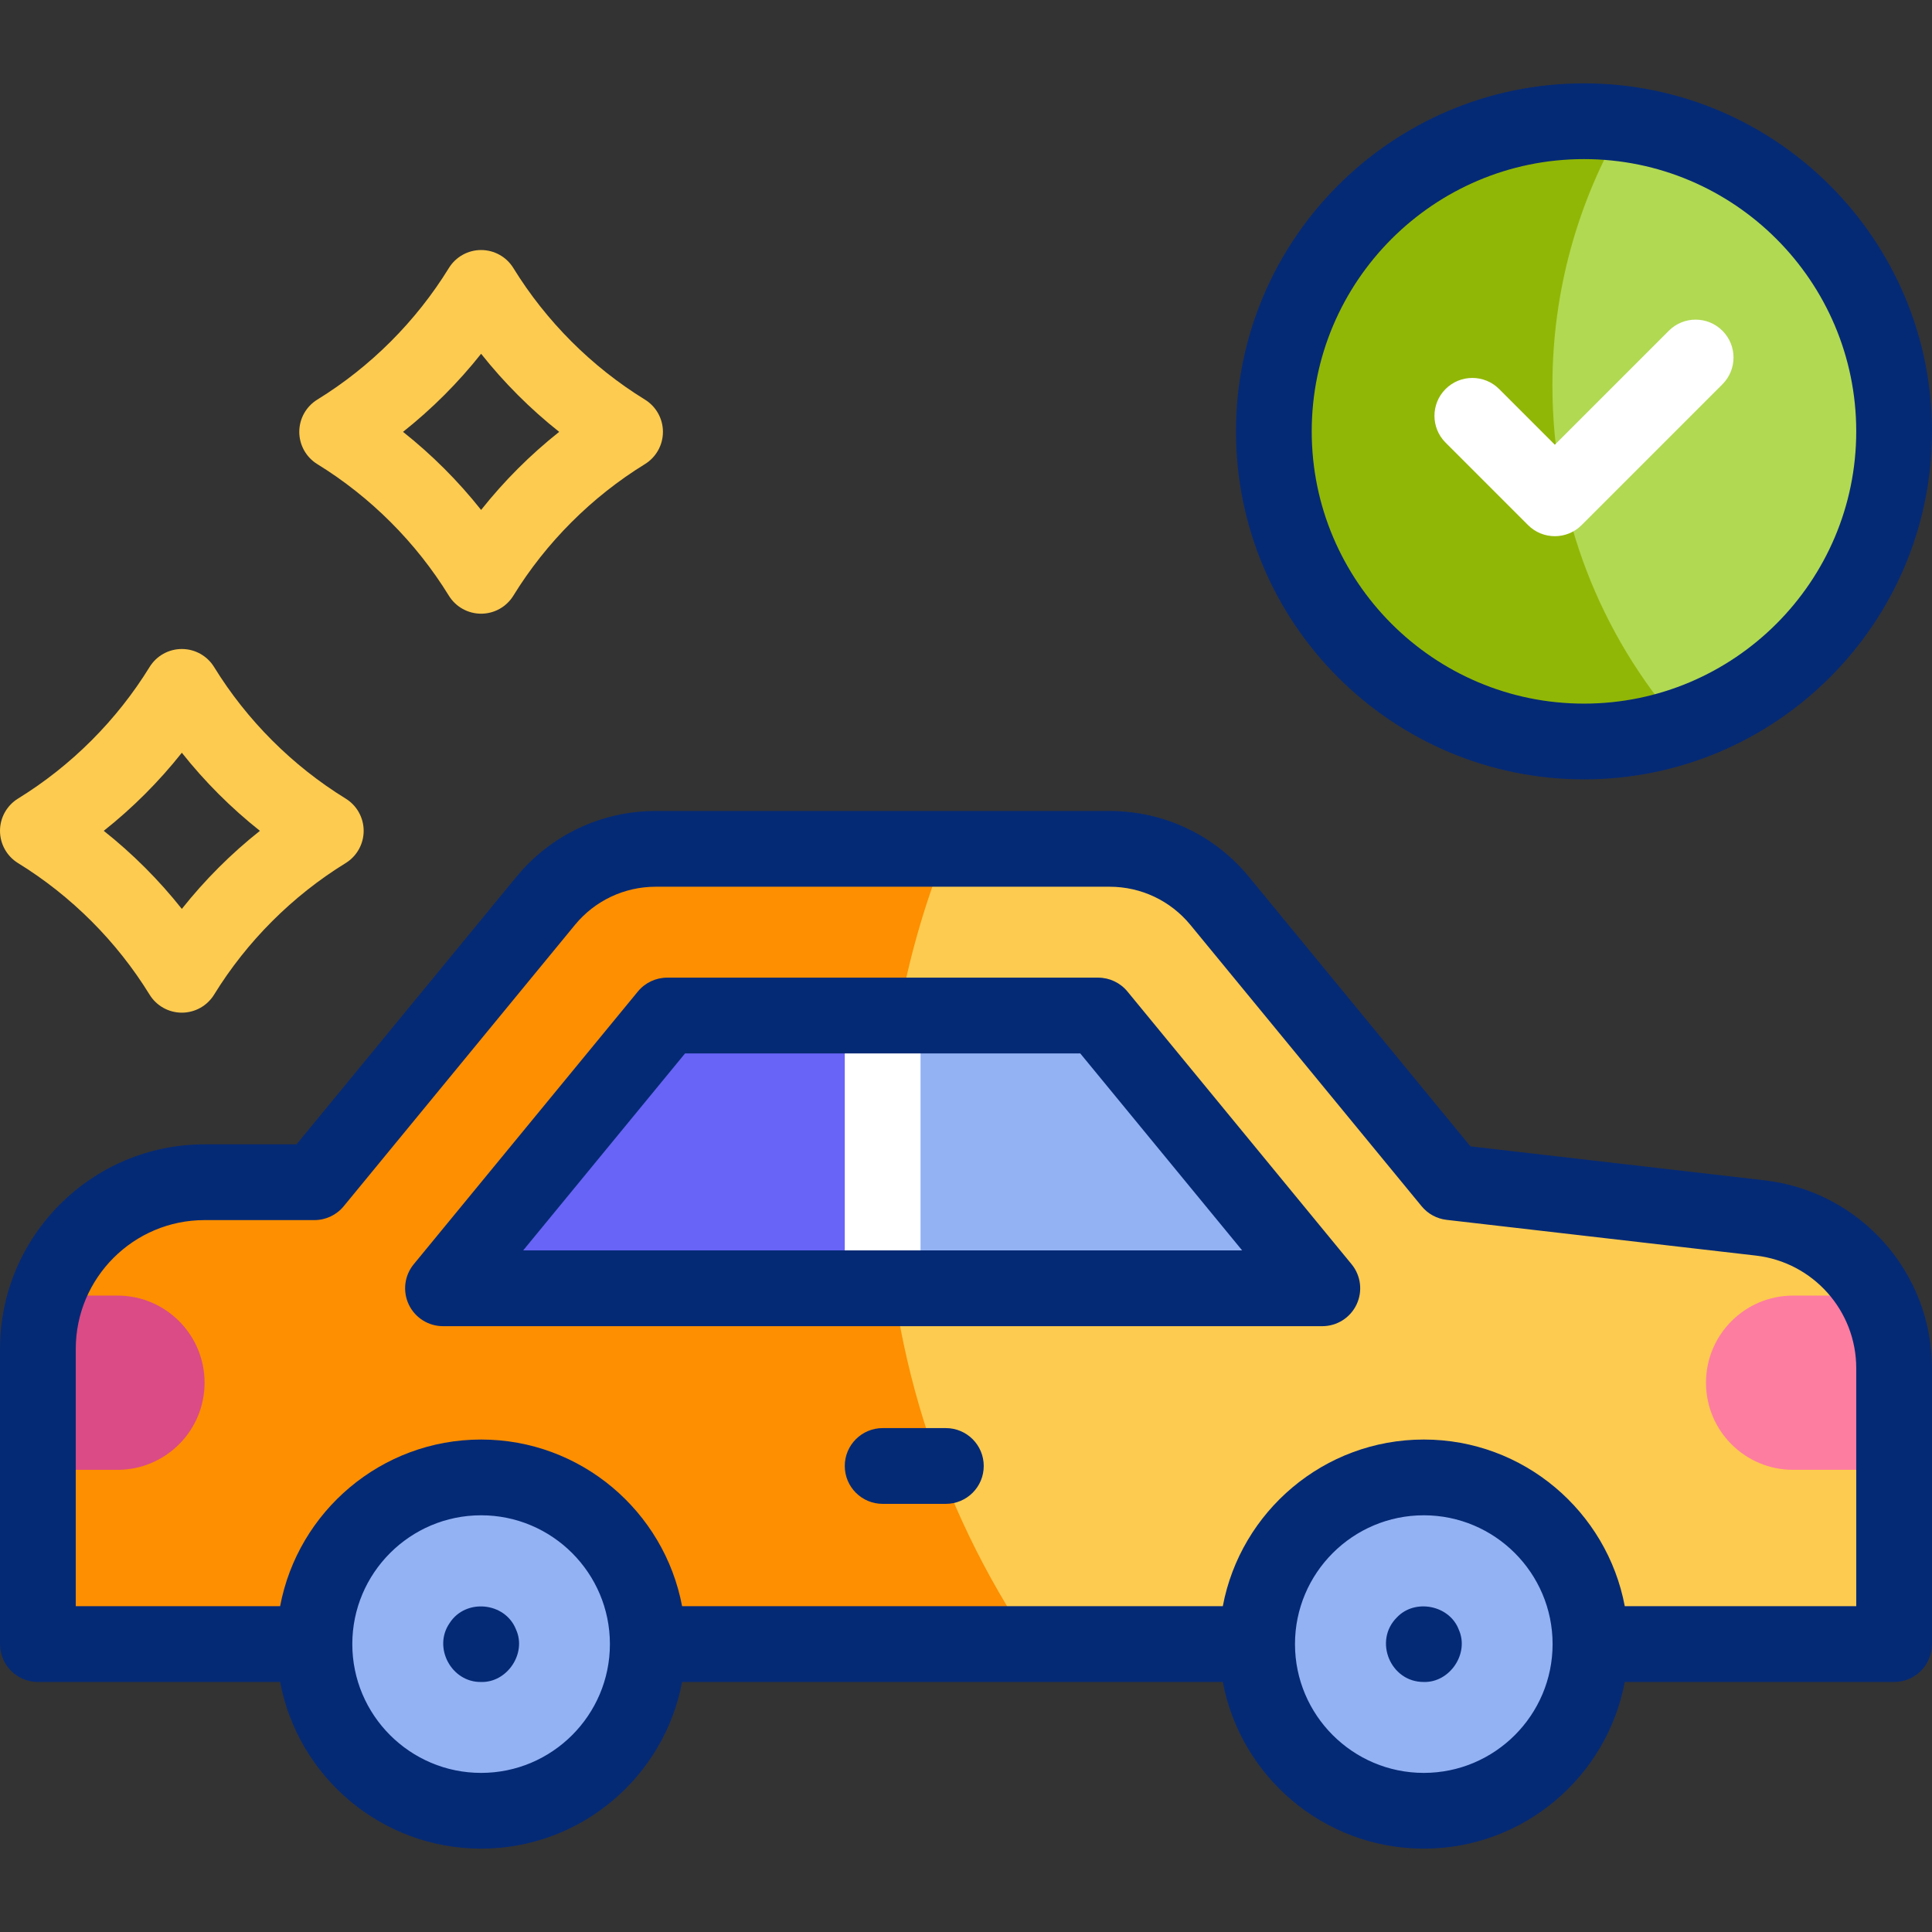
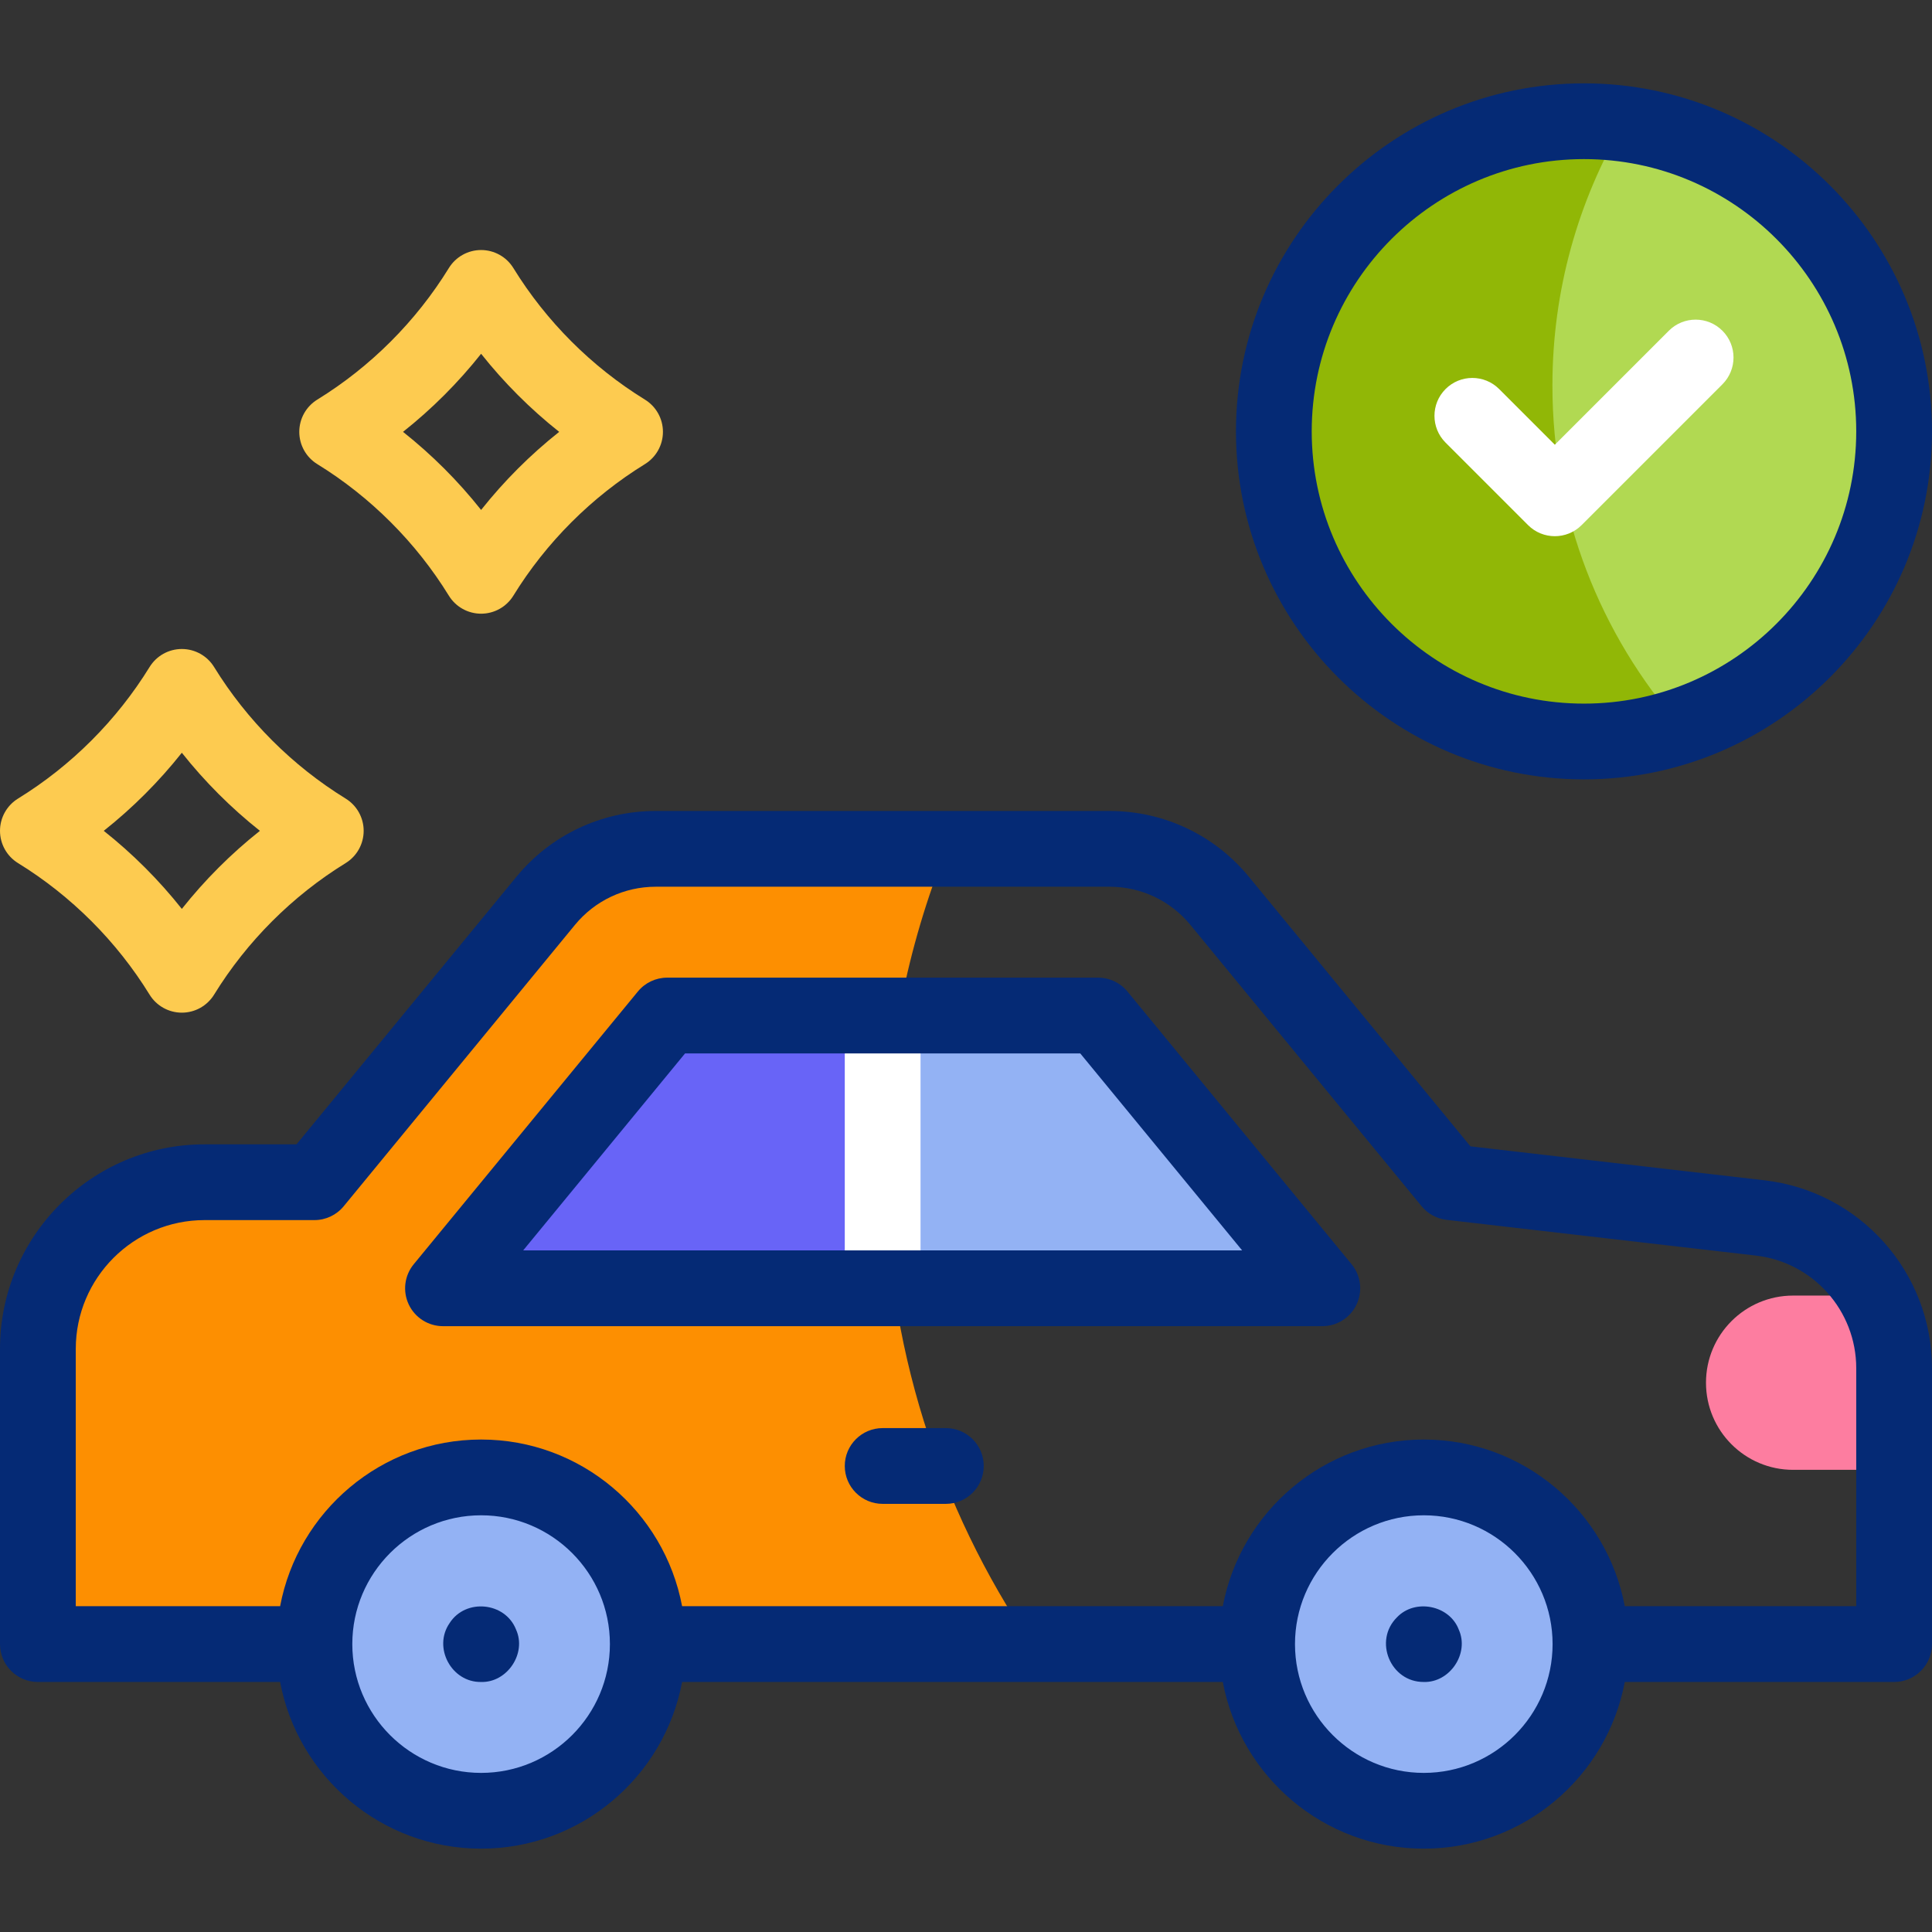
<svg xmlns="http://www.w3.org/2000/svg" id="Capa_1" enable-background="new 0 0 510 510" viewBox="0 0 510 510">
  <rect x="0" y="0" width="510" height="510" fill="#333333" stroke="none" />
  <g>
    <g>
      <g>
        <g>
          <circle cx="418.132" cy="113.868" fill="#b1d952" r="81.868" />
        </g>
        <g>
          <path d="m409.801 101.766c0-25.208 6.839-48.815 18.75-69.083-3.415-.434-6.887-.683-10.419-.683-45.215 0-81.868 36.654-81.868 81.868s36.654 81.868 81.868 81.868c8.891 0 17.442-1.436 25.457-4.057-21.035-24.02-33.788-55.476-33.788-89.913z" fill="#91b706" />
        </g>
      </g>
      <g>
        <g>
-           <path d="m83 434h-73v-77.924c0-24.301 19.699-44 44-44h29l61.038-74.27c7.144-8.692 17.804-13.73 29.056-13.73h119.812c11.251 0 21.912 5.037 29.056 13.73l61.038 74.27 81.634 9.43c20.156 2.328 35.366 19.396 35.366 39.686v72.808h-80.155z" fill="#fdcb50" />
-         </g>
+           </g>
        <g>
          <path d="m233.677 308c0-29.668 5.754-57.989 16.188-83.924h-76.771c-11.251 0-21.912 5.037-29.056 13.73l-61.038 74.27h-29c-24.301 0-44 19.699-44 44v77.924h73 189.243c-24.344-35.95-38.566-79.313-38.566-126z" fill="#fd8f01" />
        </g>
        <g>
          <path d="m116.941 340.076 59.172-72h113.773l59.172 72z" fill="#93b2f4" />
        </g>
        <g>
          <path d="m176.113 268.076-59.172 72h119.015c-1.496-10.478-2.279-21.185-2.279-32.076 0-13.627 1.228-26.966 3.552-39.924z" fill="#6864f7" />
        </g>
        <g>
          <path d="m500 361.192c0-6.926-1.775-13.475-4.911-19.192h-21.749c-12.703 0-23 10.297-23 23 0 12.703 10.297 23 23 23h26.66z" fill="#fd7da0" />
        </g>
        <g>
-           <path d="m31 388c12.703 0 23-10.297 23-23 0-12.703-10.297-23-23-23h-18.686c-1.493 4.421-2.314 9.151-2.314 14.076v31.924z" fill="#db4b86" />
-         </g>
+           </g>
        <g>
          <g>
            <circle cx="375.845" cy="434" fill="#93b2f4" r="44" />
          </g>
          <g>
            <circle cx="127" cy="434" fill="#93b2f4" r="44" />
          </g>
        </g>
      </g>
    </g>
    <g>
      <g>
        <g>
          <g>
            <path d="m48 267.318c-3.472 0-6.695-1.8-8.515-4.756-8.658-14.06-20.667-26.069-34.729-34.729-2.956-1.821-4.756-5.044-4.756-8.516 0-3.471 1.801-6.694 4.757-8.515 14.06-8.658 26.069-20.667 34.728-34.728 1.82-2.956 5.043-4.756 8.515-4.756s6.695 1.8 8.515 4.756c8.659 14.061 20.667 26.07 34.728 34.729 2.956 1.82 4.756 5.043 4.756 8.515s-1.8 6.695-4.756 8.515c-14.061 8.659-26.07 20.667-34.728 34.728-1.821 2.957-5.044 4.757-8.515 4.757zm-20.611-48c7.628 6.05 14.561 12.982 20.61 20.61 6.049-7.627 12.983-14.561 20.61-20.61-7.627-6.049-14.562-12.983-20.61-20.611-6.048 7.628-12.982 14.563-20.61 20.611z" fill="#fdcb50" />
          </g>
        </g>
        <g>
          <g>
            <path d="m127 162c-3.472 0-6.695-1.8-8.515-4.756-8.659-14.061-20.667-26.07-34.728-34.729-2.956-1.82-4.756-5.043-4.756-8.515 0-3.471 1.801-6.694 4.757-8.515 14.06-8.658 26.069-20.667 34.728-34.728 1.819-2.957 5.042-4.757 8.514-4.757s6.695 1.8 8.515 4.756c8.659 14.061 20.667 26.07 34.728 34.729 2.956 1.82 4.756 5.043 4.756 8.515 0 3.471-1.801 6.694-4.757 8.515-14.06 8.658-26.069 20.667-34.728 34.728-1.819 2.957-5.042 4.757-8.514 4.757zm-20.61-48c7.627 6.049 14.562 12.983 20.61 20.61 6.049-7.627 12.983-14.562 20.61-20.61-7.627-6.049-14.562-12.983-20.61-20.61-6.049 7.627-12.983 14.561-20.61 20.61z" fill="#fdcb50" />
          </g>
        </g>
      </g>
      <g>
        <path d="m410.436 141.542c-2.559 0-5.119-.977-7.071-2.929l-21.774-21.774c-3.905-3.905-3.905-10.237 0-14.143 3.905-3.905 10.237-3.905 14.143 0l14.703 14.703 30.095-30.095c3.905-3.904 10.237-3.904 14.143 0 3.905 3.905 3.905 10.237 0 14.143l-37.166 37.166c-1.955 1.952-4.514 2.929-7.073 2.929z" fill="#fff" />
      </g>
      <g>
        <g>
          <path d="m223 268.076h20v72h-20z" fill="#fff" />
        </g>
        <g fill="#052a75">
          <path d="m418.131 205.737c50.657 0 91.869-41.212 91.869-91.868 0-50.657-41.212-91.869-91.869-91.869-50.656 0-91.868 41.212-91.868 91.869 0 50.656 41.212 91.868 91.868 91.868zm0-163.737c39.629 0 71.869 32.24 71.869 71.869s-32.24 71.868-71.869 71.868-71.868-32.24-71.868-71.868 32.24-71.869 71.868-71.869z" />
          <path d="m368.77 426.93c-6.263 6.191-1.729 17.13 7.08 17.07 6.88.191 12.075-7.529 9.23-13.82-2.438-6.465-11.573-8.255-16.31-3.25z" />
          <path d="m118.69 428.45c-4.47 6.44.478 15.682 8.31 15.55 6.883.199 12.075-7.534 9.23-13.82-2.845-7.297-13.323-8.325-17.54-1.73z" />
          <path d="m465.782 311.572-77.621-8.966-58.474-71.149c-9.077-11.046-22.483-17.381-36.781-17.381h-119.812c-14.297 0-27.704 6.335-36.781 17.381l-58.039 70.619h-24.274c-29.776 0-54 24.224-54 54v77.924c0 5.523 4.477 10 10 10h63.943c4.705 25.012 26.698 44 53.057 44s48.352-18.988 53.057-44h142.732c4.705 25.012 26.698 44 53.057 44 26.358 0 48.352-18.988 53.057-44h71.097c5.523 0 10-4.477 10-10v-72.808c0-25.377-19.01-46.709-44.218-49.62zm-338.782 156.428c-18.748 0-34-15.252-34-34s15.252-34 34-34 34 15.252 34 34-15.252 34-34 34zm248.845 0c-18.748 0-34-15.252-34-34s15.252-34 34-34 34 15.252 34 34-15.252 34-34 34zm114.155-44h-61.098c-4.705-25.012-26.698-44-53.057-44-26.358 0-48.352 18.988-53.057 44h-142.731c-4.705-25.012-26.698-44-53.057-44s-48.352 18.988-53.057 44h-53.943v-67.924c0-18.748 15.252-34 34-34h29c2.992 0 5.826-1.339 7.726-3.651l61.039-74.27c5.264-6.405 13.039-10.079 21.33-10.079h119.812c8.291 0 16.065 3.674 21.33 10.079l61.039 74.27c1.646 2.002 4.004 3.288 6.578 3.585l81.634 9.43c15.114 1.746 26.512 14.536 26.512 29.752z" />
          <path d="m297.611 261.727c-1.899-2.312-4.734-3.651-7.726-3.651h-113.772c-2.992 0-5.826 1.339-7.726 3.651l-59.172 72c-2.456 2.988-2.968 7.125-1.316 10.622 1.653 3.497 5.174 5.728 9.042 5.728h232.117c3.868 0 7.389-2.23 9.042-5.728 1.652-3.497 1.14-7.634-1.316-10.622zm-159.507 68.349 42.735-52h104.321l42.736 52z" />
          <path d="m249.683 376.982h-16.683c-5.523 0-10 4.477-10 10s4.477 10 10 10h16.683c5.523 0 10-4.477 10-10s-4.477-10-10-10z" />
        </g>
      </g>
    </g>
  </g>
  <g />
  <g />
  <g />
  <g />
  <g />
  <g />
  <g />
  <g />
  <g />
  <g />
  <g />
  <g />
  <g />
  <g />
  <g />
</svg>